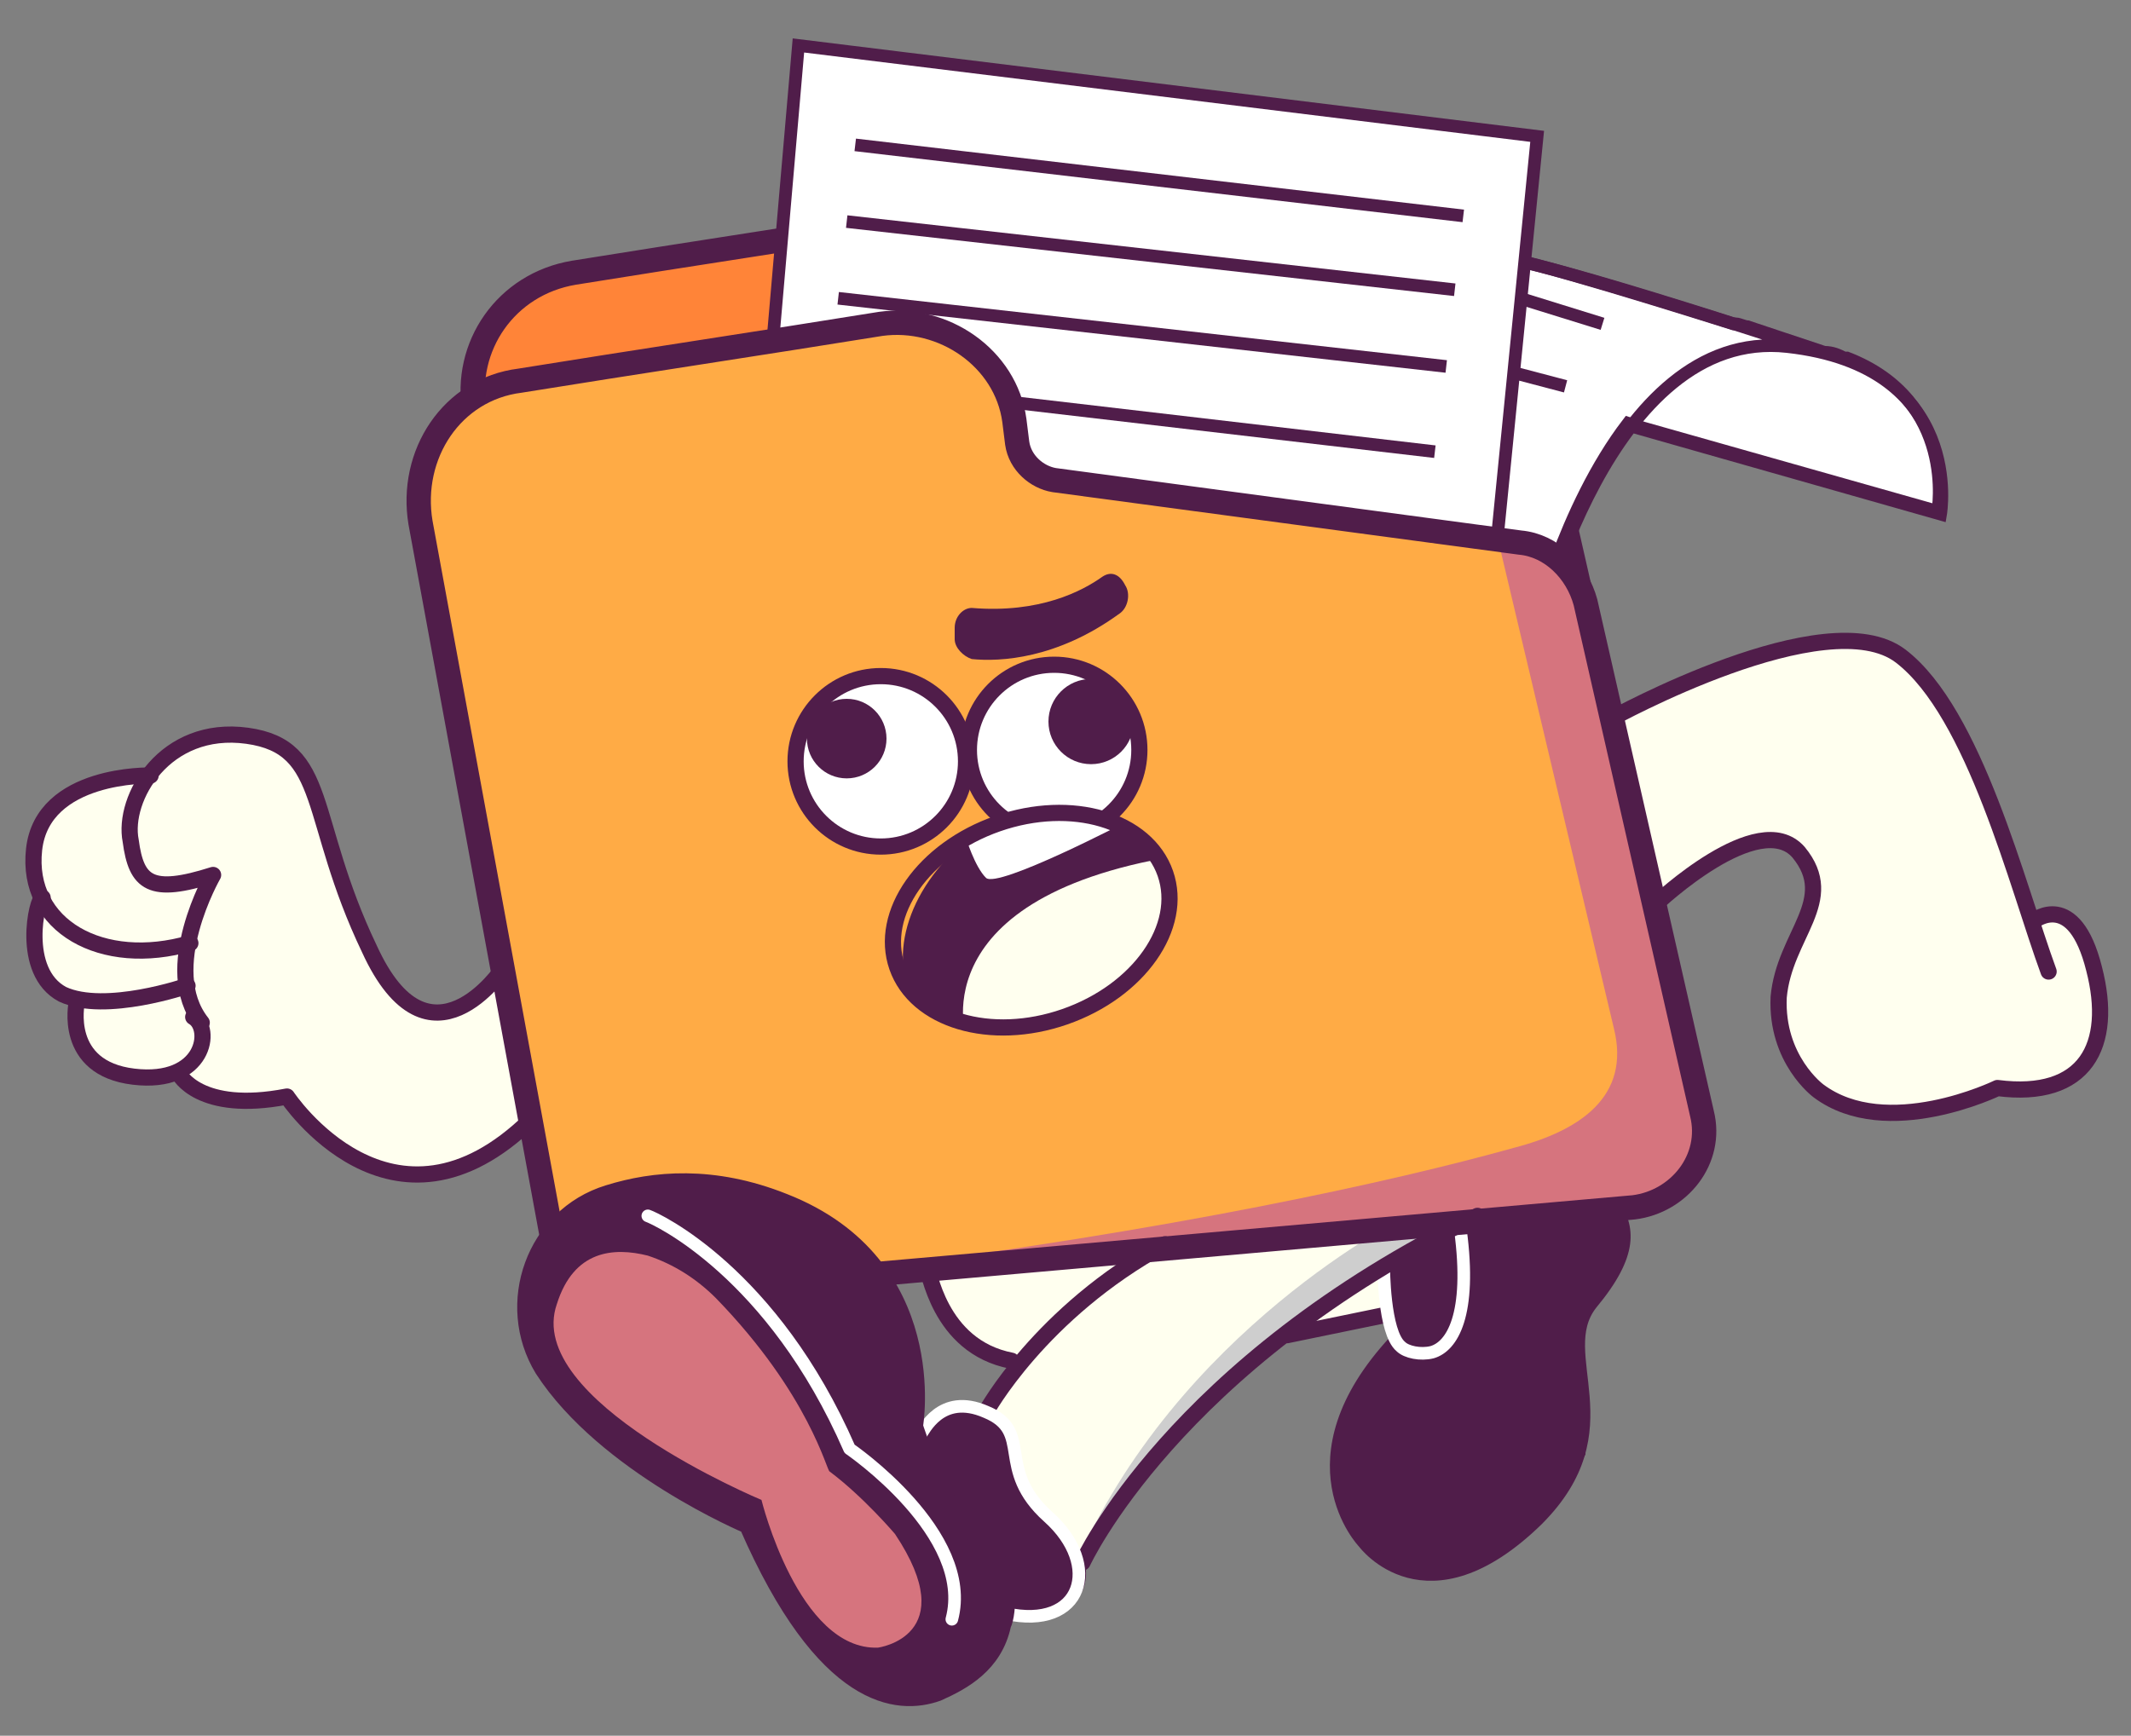
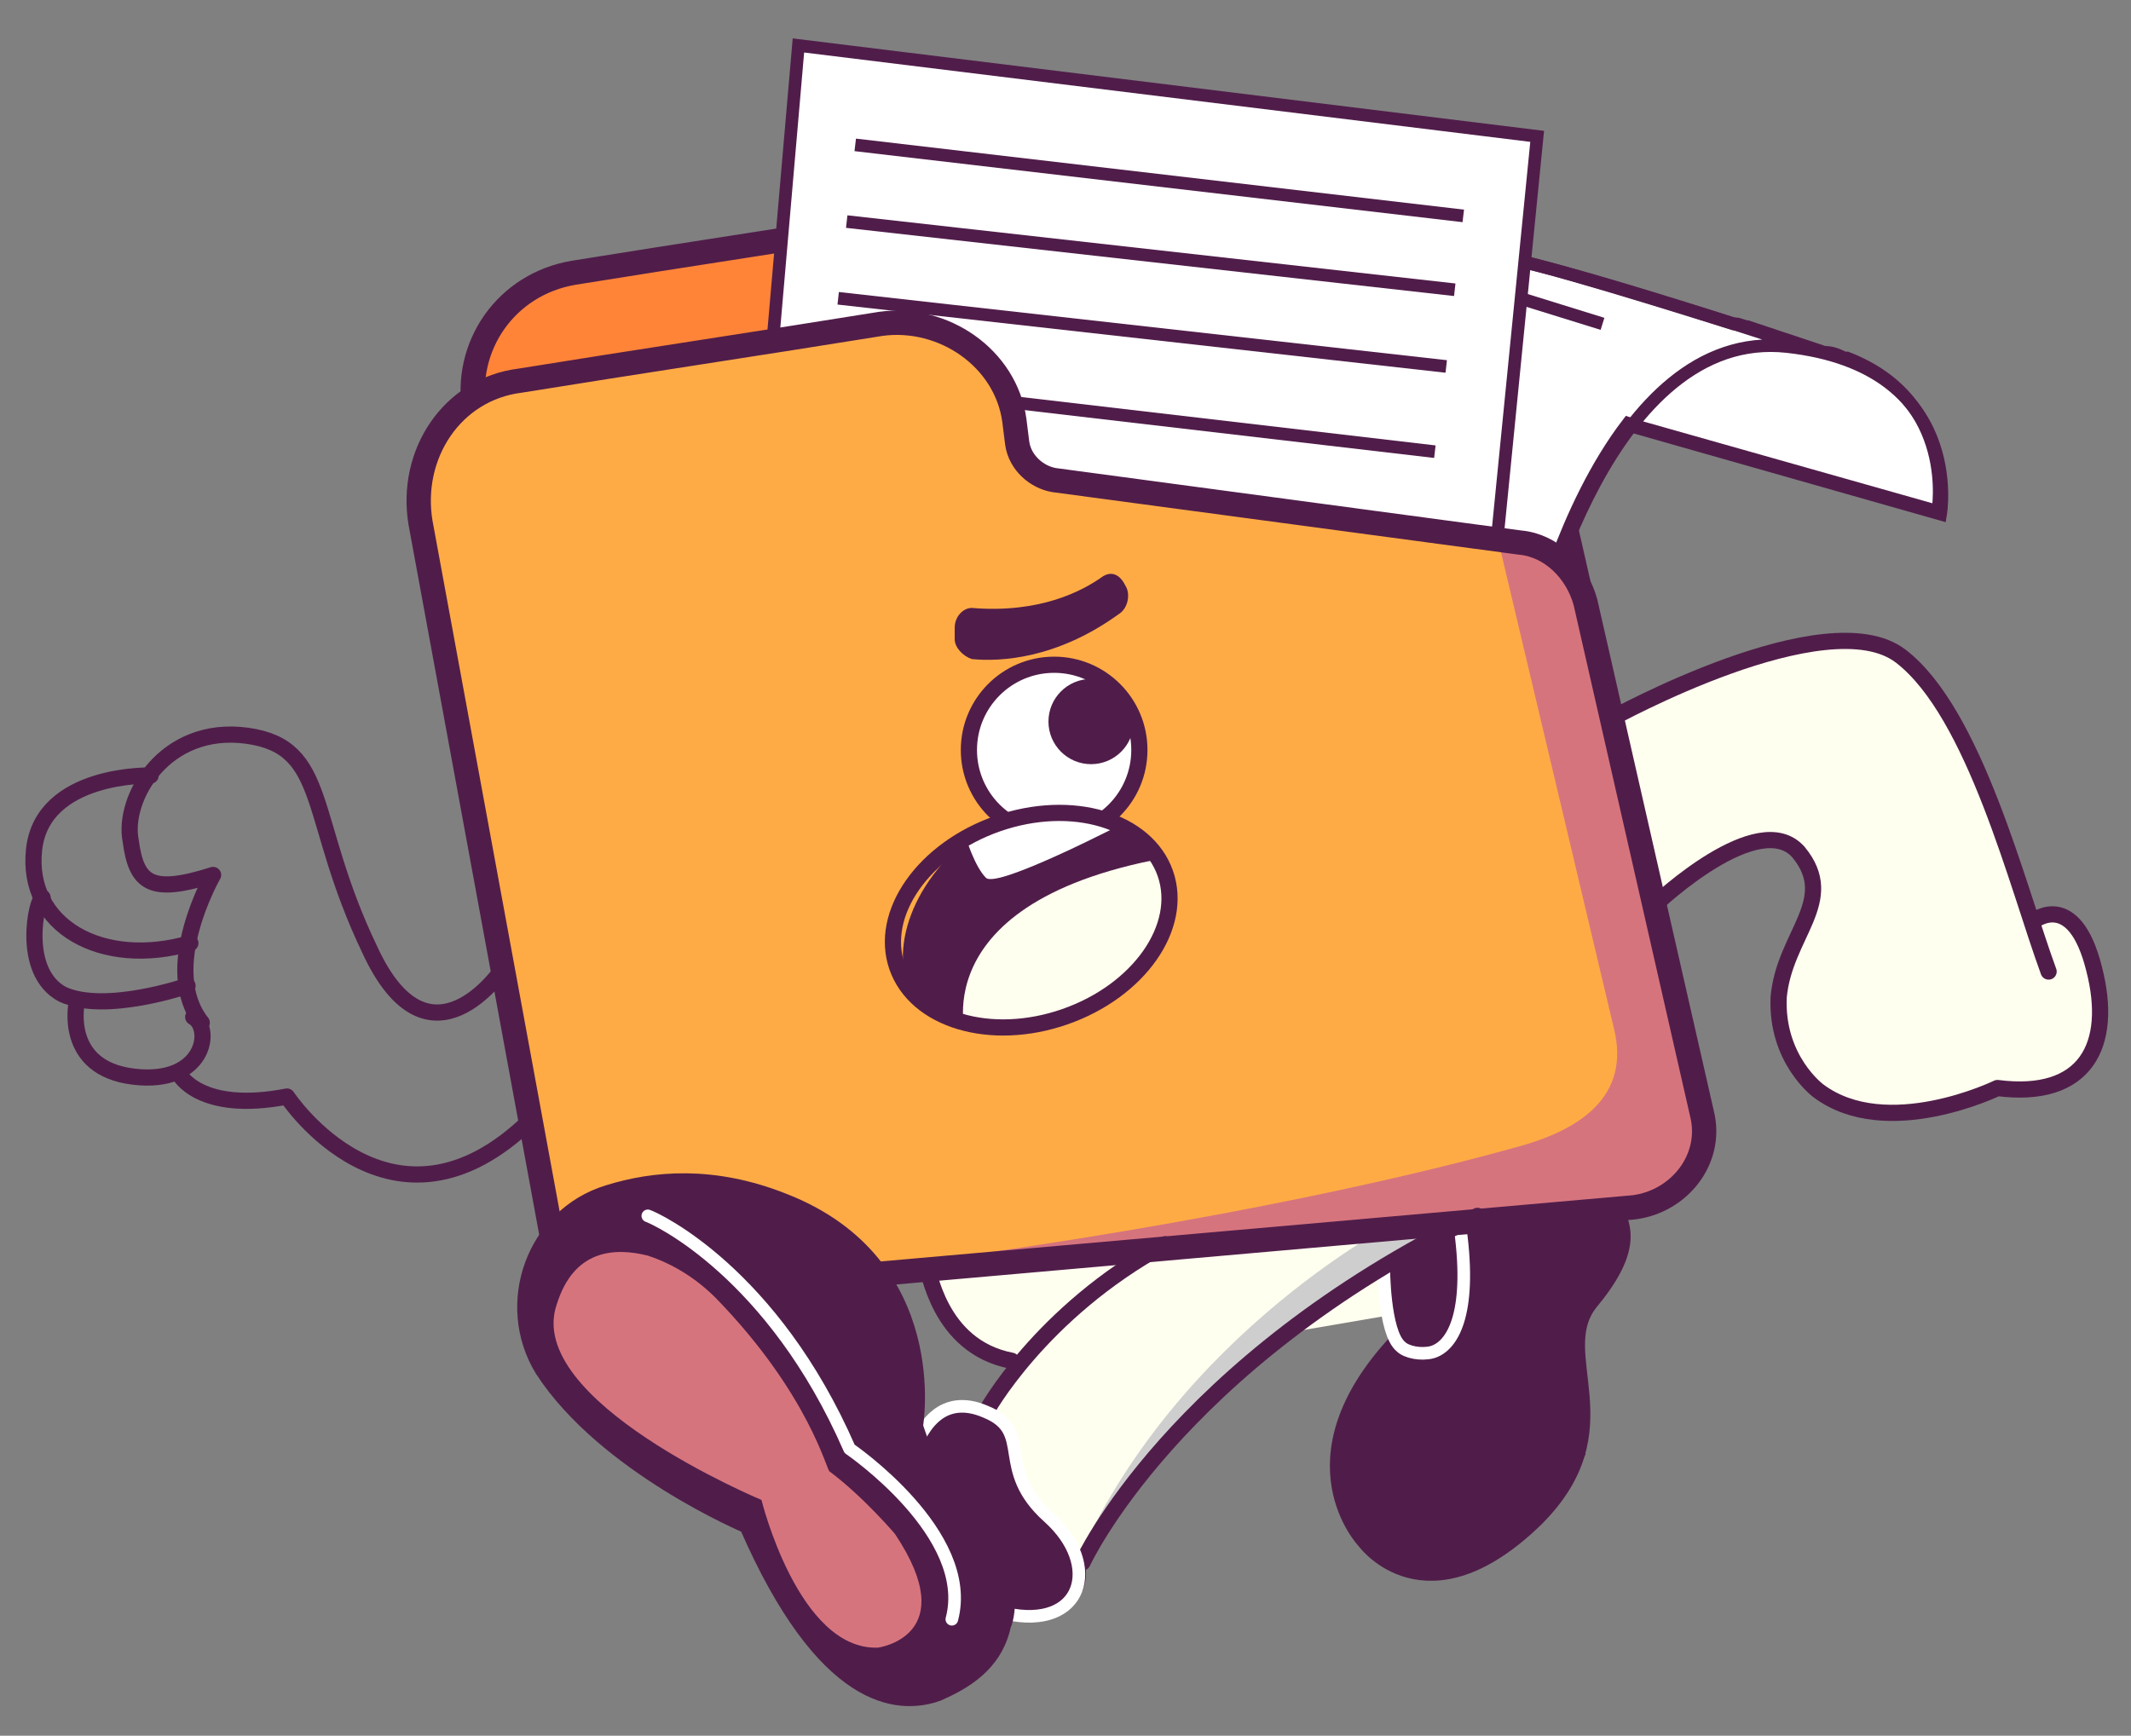
<svg xmlns="http://www.w3.org/2000/svg" xmlns:xlink="http://www.w3.org/1999/xlink" version="1.1" id="圖層_1" x="0px" y="0px" viewBox="0 0 75 61.1" style="enable-background:new 0 0 75 61.1;" xml:space="preserve">
  <rect x="0" y="0" width="75" height="61.1" fill="#808080" stroke="none" />
  <style type="text/css">
	.st0{fill:#501D4A;}
	.st1{fill:none;stroke:#501D4A;stroke-width:0.444;stroke-linecap:round;stroke-linejoin:round;stroke-miterlimit:10;}
	.st2{fill:#FFFFEF;}
	.st3{fill:#FFFFFF;stroke:#501D4A;stroke-width:0.57;stroke-linecap:round;stroke-linejoin:round;stroke-miterlimit:10;}
	.st4{fill:none;stroke:#FFFFFF;stroke-width:0.444;stroke-linecap:round;stroke-linejoin:round;stroke-miterlimit:10;}
	.st5{fill:#CECECE;}
	.st6{fill:#FF8438;stroke:#501D4A;stroke-width:0.856;stroke-miterlimit:10;}
	.st7{fill:#FFFFFF;stroke:#501D4A;stroke-width:0.444;stroke-miterlimit:10;}
	.st8{fill:none;stroke:#501D4A;stroke-width:0.444;stroke-miterlimit:10;}
	.st9{fill:#FFAB45;}
	.st10{fill:#D6747E;}
	.st11{fill:none;stroke:#501D4A;stroke-width:0.856;stroke-miterlimit:10;}
	.st12{fill:#FFFFFF;stroke:#501D4A;stroke-width:0.57;stroke-miterlimit:10;}
	.st13{clip-path:url(#SVGID_2_);fill:#501D4A;}
	.st14{clip-path:url(#SVGID_2_);fill:#FFFFFF;}
	.st15{clip-path:url(#SVGID_2_);fill:#FFFFEF;}
	.st16{fill:none;stroke:#501D4A;stroke-width:0.57;stroke-linecap:round;stroke-linejoin:round;stroke-miterlimit:10;}
	.st17{fill:#501D4A;stroke:#501D4A;stroke-width:0.57;stroke-miterlimit:10;}
</style>
  <g>
    <path class="st0" d="M49.1,47l-1.4,2.2c0,0-1.4,2.7-0.2,4.3c1.2,1.6,2.1,2.3,4.2,1.8c2-0.5,4.1-4.1,4.1-4.1s0.1-2-0.2-4.3l1.2-2   c0,0,1.3-1.8-0.3-2.5l-5.1,0.5" />
    <path class="st1" d="M49.1,47.2c-3.9,4.2-1.1,7.1-1.1,7.1s2.2,3,6.1-0.8c3.2-3.2,0.5-5.8,1.9-7.6c1.5-1.8,1.3-2.7,0.8-3.5" />
    <path class="st0" d="M48.7,44.5c0,0-0.1,1.8,0.2,2.3c0.4,0.6,0.8,1.2,1.6,0.7s1.1-3.2,0.7-4.4" />
    <polygon class="st2" points="48.8,44.6 48.9,46.3 45.4,46.9  " />
-     <line class="st3" x1="45.3" y1="47" x2="48.7" y2="46.3" />
    <path class="st4" d="M48.7,44.6c0,0,0,2.3,0.6,2.8c0.2,0.2,0.7,0.3,1.1,0.2c0.7-0.2,1.4-1.3,1-4.3" />
    <path class="st0" d="M32.5,50.7c0,0,0.3-1.2,1.5-1.2s1.5,0.9,1.8,1.5c0.3,0.6,0,1.5,1.3,2.5c1.4,0.9,1.4,2.6,0.5,3s-1.6,0.6-2.2,0" />
    <path class="st2" d="M41.2,43.6c0,0-6.2,4.2-6.4,6.1c0,0,0.8,0.1,1.1,1.7s1.6,2.3,1.9,2.9c0.3,0.6,0.2,0.6,0.5,0.1   c0,0,3-6.9,14.1-11.8L41.2,43.6z" />
    <path class="st5" d="M49.5,42.8c0,0-8.1,4-11.7,12.4l2.7-3.5l3.1-3.3l4.5-3.3l4.8-2.6L49.5,42.8z" />
    <path class="st2" d="M32.3,43.9c0,0,0.5,4,3.7,4c0,0,3.5-3.7,5.2-4.4c1.8-0.7-2-0.6-2-0.6L32.3,43.9z" />
    <path class="st2" d="M56.6,25.2c0,0,4.5-2.6,9-2.7c0,0,3.4-0.3,5.8,9.3l0.1,0.5c0,0,0.9-0.5,1.4,0.2c0.5,0.7,1.6,3.6,0.2,5.2   c0,0-1.7,0.8-3,0.7c0,0-3.9,1.7-6.3,0c-2.4-1.8-0.3-5.9-0.3-5.9s1.1-2.6-1.6-2.8l-3.8,2.1L56.6,25.2z" />
-     <path class="st2" d="M18.1,33.7c0,0-1,1.7-2,1.8c-1,0.1-2,0.2-3-1.9s-2.1-5.7-2.1-5.7s-1.3-3.4-5-1.4c0,0-0.4,0.5-1.1,0.8   c0,0-3.4,0-3.7,2.1s0.4,1.8,0,2.5c-0.3,0.6-0.2,2.7,1,3.1c0,0,0.5-0.1,0.4,0.8c-0.1,0.9,0.5,1.9,1.6,2.1c1.1,0.1,1.6,0.3,2.1-0.2   c0,0,0.2,1.4,3.7,0.9c0,0,2,2.6,4.1,2.7c2.1,0.1,4-1,4.5-2L18.1,33.7z" />
    <path class="st6" d="M20.2,9.6c3.7-0.6,9-1.4,12.7-2c2.2-0.3,4.4,1.2,4.7,3.4l0.1,0.8c0.1,0.7,0.7,1.2,1.3,1.3l13.7,2.9   c1.1,0.1,2,1,2.3,2.1l4.1,18c0.4,1.6-0.8,3.1-2.4,3.3l-32.5,2.3c-1.4,0.1-2.6-0.8-2.9-2.2l-4.6-25C16.3,12.2,17.8,10,20.2,9.6z" />
    <path class="st7" d="M68.2,18c0,0,0.7-3.9-3.2-5.4l0,0l-0.1,0c-0.2-0.1-0.4-0.2-0.7-0.2l-2.7-0.9c-0.1,0-0.3-0.1-0.4-0.1l-0.1,0   l0,0c-3.5-1.1-8.7-2.7-8.8-2.4c-0.2,0.6-7.4,13-7.4,13l6.8,2.2l2.4-2c0,0,1-4.3,3.3-7.3c0,0,0,0,0,0l0.3,0.1L68.2,18z" />
    <path class="st8" d="M64.1,12.4c0,0-11.7-3.9-11.8-3.3c-0.2,0.6-7.4,13-7.4,13l6.8,2.2l2.4-2c0,0,2.5-10.8,8.8-10.1   s5.4,5.9,5.4,5.9l-10.9-3.1" />
    <g>
      <polygon class="st7" points="27.2,12 28.1,1.6 54.1,4.8 52.7,18.9 52.4,26.5 27.4,20.7   " />
      <line class="st8" x1="30.1" y1="5.1" x2="51.5" y2="7.6" />
      <line class="st8" x1="29.8" y1="7.8" x2="51.2" y2="10.2" />
      <line class="st8" x1="29.5" y1="10.5" x2="50.9" y2="12.9" />
      <line class="st8" x1="29.1" y1="13.4" x2="50.5" y2="15.9" />
    </g>
    <path class="st9" d="M18.3,13.4c3.7-0.6,9-1.4,12.7-2c2.2-0.3,4.4,1.2,4.7,3.4l0.1,0.8c0.1,0.7,0.7,1.2,1.3,1.3l16.4,2.2   c1.1,0.1,2,1,2.3,2.1l4.1,18c0.4,1.6-0.8,3.1-2.4,3.3l-35.2,3.1c-1.4,0.1-2.6-0.8-2.9-2.2l-4.6-25C14.4,16,15.9,13.7,18.3,13.4z" />
    <path class="st10" d="M52.7,18.9l4.1,17.3c0.6,2.4-1.2,3.6-3.5,4.2c-4.3,1.2-12,2.9-23,4.3l27.5-2.1l1.4-0.5l1.1-1.9l-0.8-4.4   L56,21l-0.9-1.4L54,19L52.7,18.9z" />
    <path class="st11" d="M18.3,13.4c3.7-0.6,9-1.4,12.7-2c2.2-0.3,4.4,1.2,4.7,3.4l0.1,0.8c0.1,0.7,0.7,1.2,1.3,1.3l16.4,2.2   c1.1,0.1,2,1,2.3,2.1l4.1,18c0.4,1.6-0.8,3.1-2.4,3.3l-35.2,3.1c-1.4,0.1-2.6-0.8-2.9-2.2l-4.6-25C14.4,16,15.9,13.7,18.3,13.4z" />
    <circle class="st12" cx="37.1" cy="26.4" r="3" />
    <circle class="st0" cx="38.4" cy="25.4" r="1.5" />
-     <circle class="st12" cx="31" cy="26.8" r="3" />
-     <circle class="st0" cx="29.8" cy="26" r="1.4" />
    <g>
      <defs>
        <ellipse id="SVGID_1_" transform="matrix(0.944 -0.329 0.329 0.944 -8.633 13.749)" cx="36.3" cy="32.4" rx="5" ry="3.6" />
      </defs>
      <clipPath id="SVGID_2_">
        <use xlink:href="#SVGID_1_" style="overflow:visible;" />
      </clipPath>
      <ellipse transform="matrix(0.944 -0.329 0.329 0.944 -8.633 13.749)" class="st13" cx="36.3" cy="32.4" rx="5" ry="3.6" />
      <path class="st14" d="M34,29.5c0,0,0.3,1,0.7,1.4c0.4,0.4,5-2,5-2l-4-1L34,29.5z" />
      <path class="st15" d="M34,36.5c0,0-1.7-5.2,8.3-6.5c10.1-1.3,0.3,5.4,0.2,5.5c-0.2,0.1-5.5,1.4-5.6,1.4S34,36.5,34,36.5z" />
      <use xlink:href="#SVGID_1_" style="overflow:visible;fill:none;stroke:#501D4A;stroke-width:0.57;stroke-miterlimit:10;" />
    </g>
    <path class="st0" d="M34.2,23.2c1,0.1,3,0,5.2-1.6c0.3-0.2,0.4-0.7,0.2-1l0,0c-0.2-0.4-0.5-0.5-0.8-0.3c-0.7,0.5-2.2,1.3-4.6,1.1   c-0.3,0-0.6,0.3-0.6,0.7c0,0.1,0,0.3,0,0.4C33.6,22.8,33.9,23.1,34.2,23.2z" />
    <line class="st8" x1="56.4" y1="11.4" x2="53.5" y2="10.5" />
-     <line class="st8" x1="55.1" y1="13.6" x2="53.2" y2="13.1" />
    <path class="st16" d="M7.1,36c-1.5-1.9,0.4-5.2,0.4-5.2c-2.2,0.7-2.7,0.3-2.9-1.2c-0.3-1.5,1.2-4.1,4.1-3.7s2.1,2.9,4.3,7.5   c2.1,4.6,4.7,0.7,4.7,0.7" />
    <path class="st16" d="M5.3,27.3c0,0-3.8-0.1-4.1,2.6s2.4,4.2,5.5,3.3" />
    <path class="st16" d="M1.5,31.6c-0.2,0-0.8,2.6,0.7,3.4c1.5,0.7,4.4-0.3,4.4-0.3" />
    <path class="st16" d="M2.7,35.3c0,0-0.5,2.3,2,2.6s2.8-1.7,2.1-2.1" />
    <path class="st16" d="M6.3,37.8c0,0,0.7,1.4,3.8,0.8c0,0,3.7,5.6,8.6,0.8" />
    <path class="st16" d="M56.7,25.3c0,0,7.6-4.2,10.2-2.2s4.1,8.1,5.2,11.1" />
    <path class="st16" d="M71.6,32.4c0,0,1.4-1.1,2.1,1.7c0.7,2.7-0.3,4.6-3.4,4.2c0,0-3.9,1.9-6.3,0.1c0,0-1.5-1.1-1.4-3.3   c0.2-2.2,2.1-3.4,0.7-5.1c-1.4-1.6-5,1.8-5,1.8" />
    <path class="st16" d="M34.7,49.7c0,0,1.9-3.5,6.3-5.9" />
    <path class="st16" d="M38.1,55c0,0,3.2-7,13.9-12.2" />
    <path class="st16" d="M32.6,44.6c0.1,0,0.4,2.8,3,3.3" />
    <path class="st4" d="M32.4,50.5c0.1-0.1,0.7-1.5,2.3-0.8c1.7,0.7,0.3,2,2.2,3.7c1.9,1.7,1.2,4-1.5,3.4" />
    <path class="st17" d="M19.1,48.2c-1.4-2.3-0.3-5.4,2.3-6.2c1.6-0.5,3.7-0.7,6.2,0.3c5.6,2.2,4.6,7.9,4.6,7.9s0.9,3,2.6,4.3   c0.8,0.7,0.7,2.3,0.5,2.7c-0.3,1.4-1.4,2-2.3,2.4c-1.4,0.5-4,0.3-6.7-5.9C26.3,53.7,21.3,51.6,19.1,48.2z" />
    <path class="st4" d="M22.8,42.8c0.3,0.1,4.4,2,7.1,8.2c0,0,4.4,3,3.6,6" />
    <path class="st10" d="M25.2,45.7c-0.7-0.7-1.5-1.2-2.4-1.5c-1.2-0.3-2.6-0.2-3.2,1.7c-1.2,3.4,7.2,6.9,7.2,6.9s1.3,5.3,4.1,5.2   c0,0,3-0.4,0.6-4c0,0-1.1-1.3-2.3-2.2C29.1,51.8,28.5,49.1,25.2,45.7z" />
  </g>
</svg>